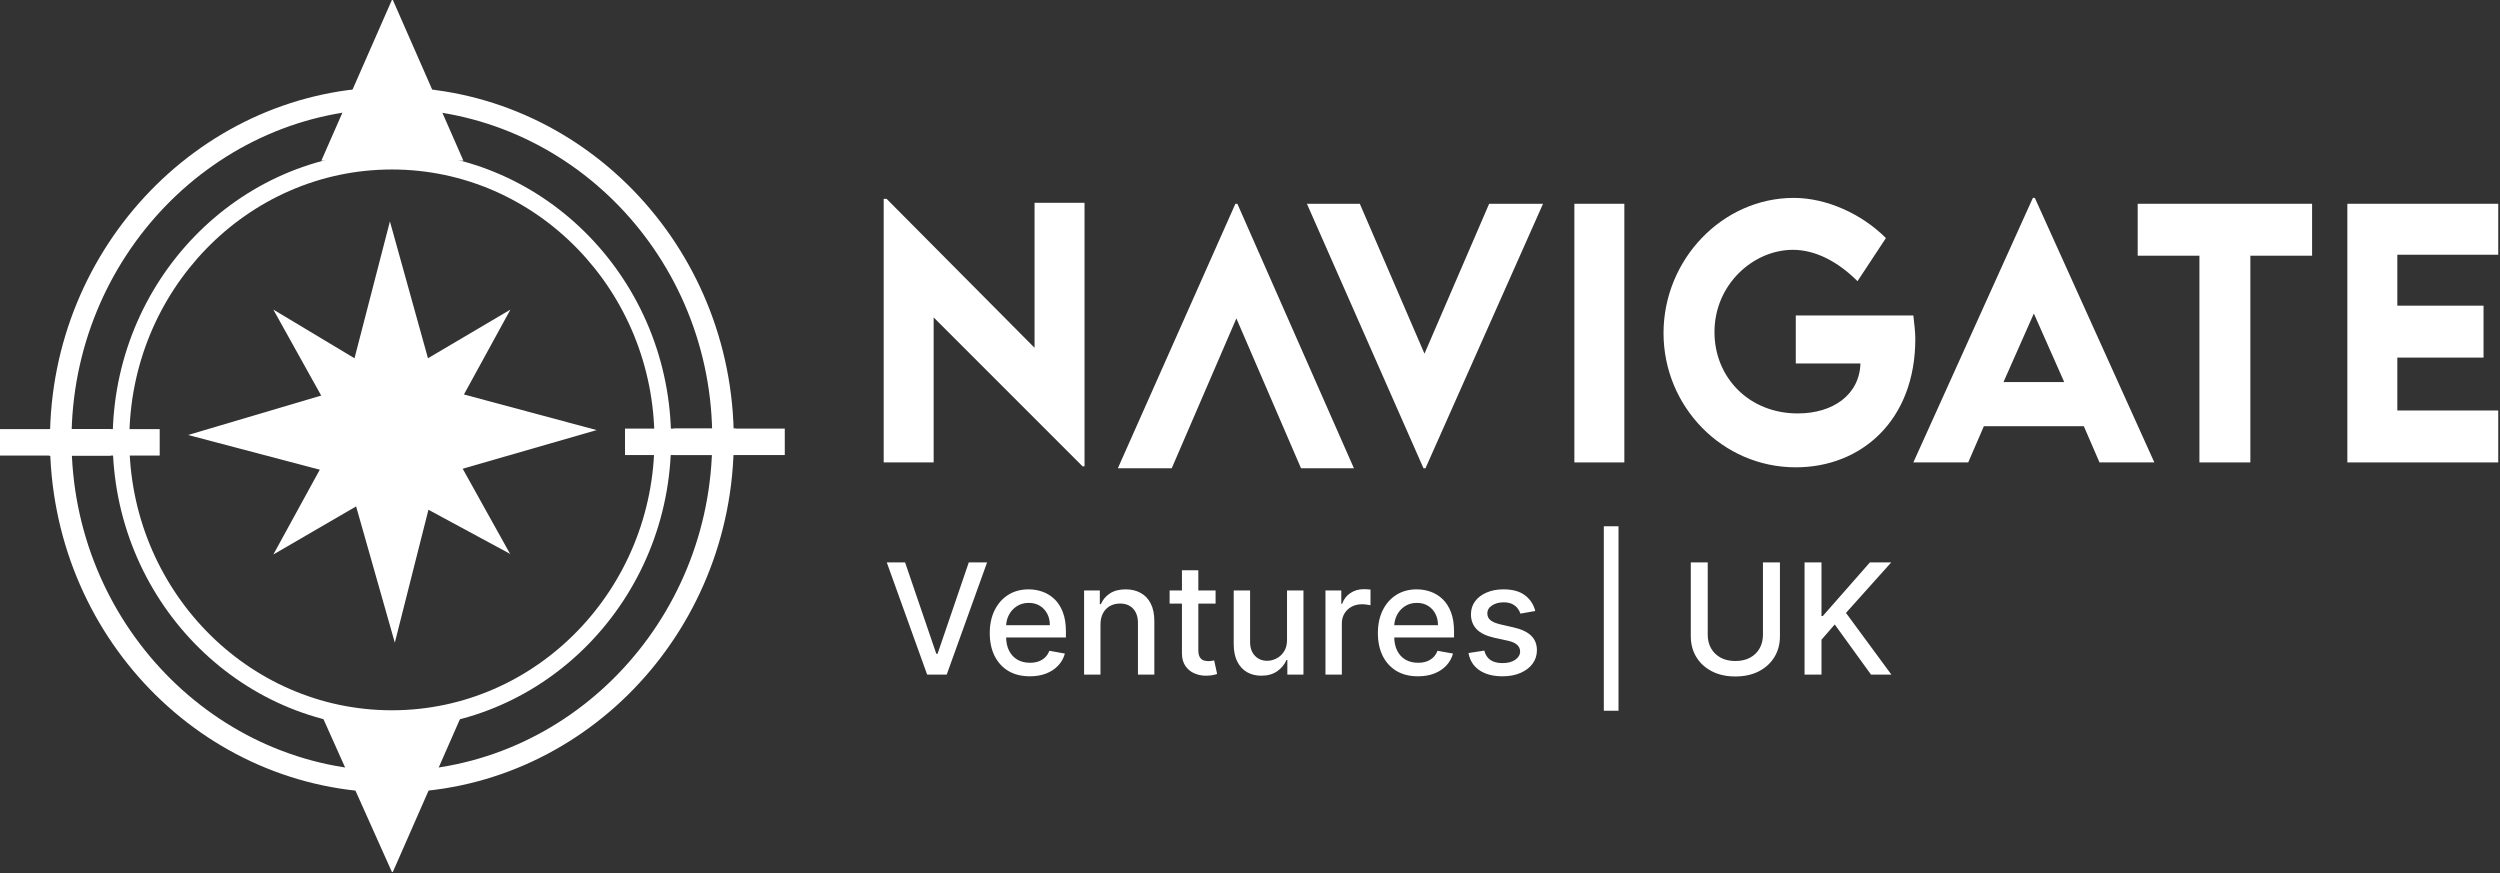
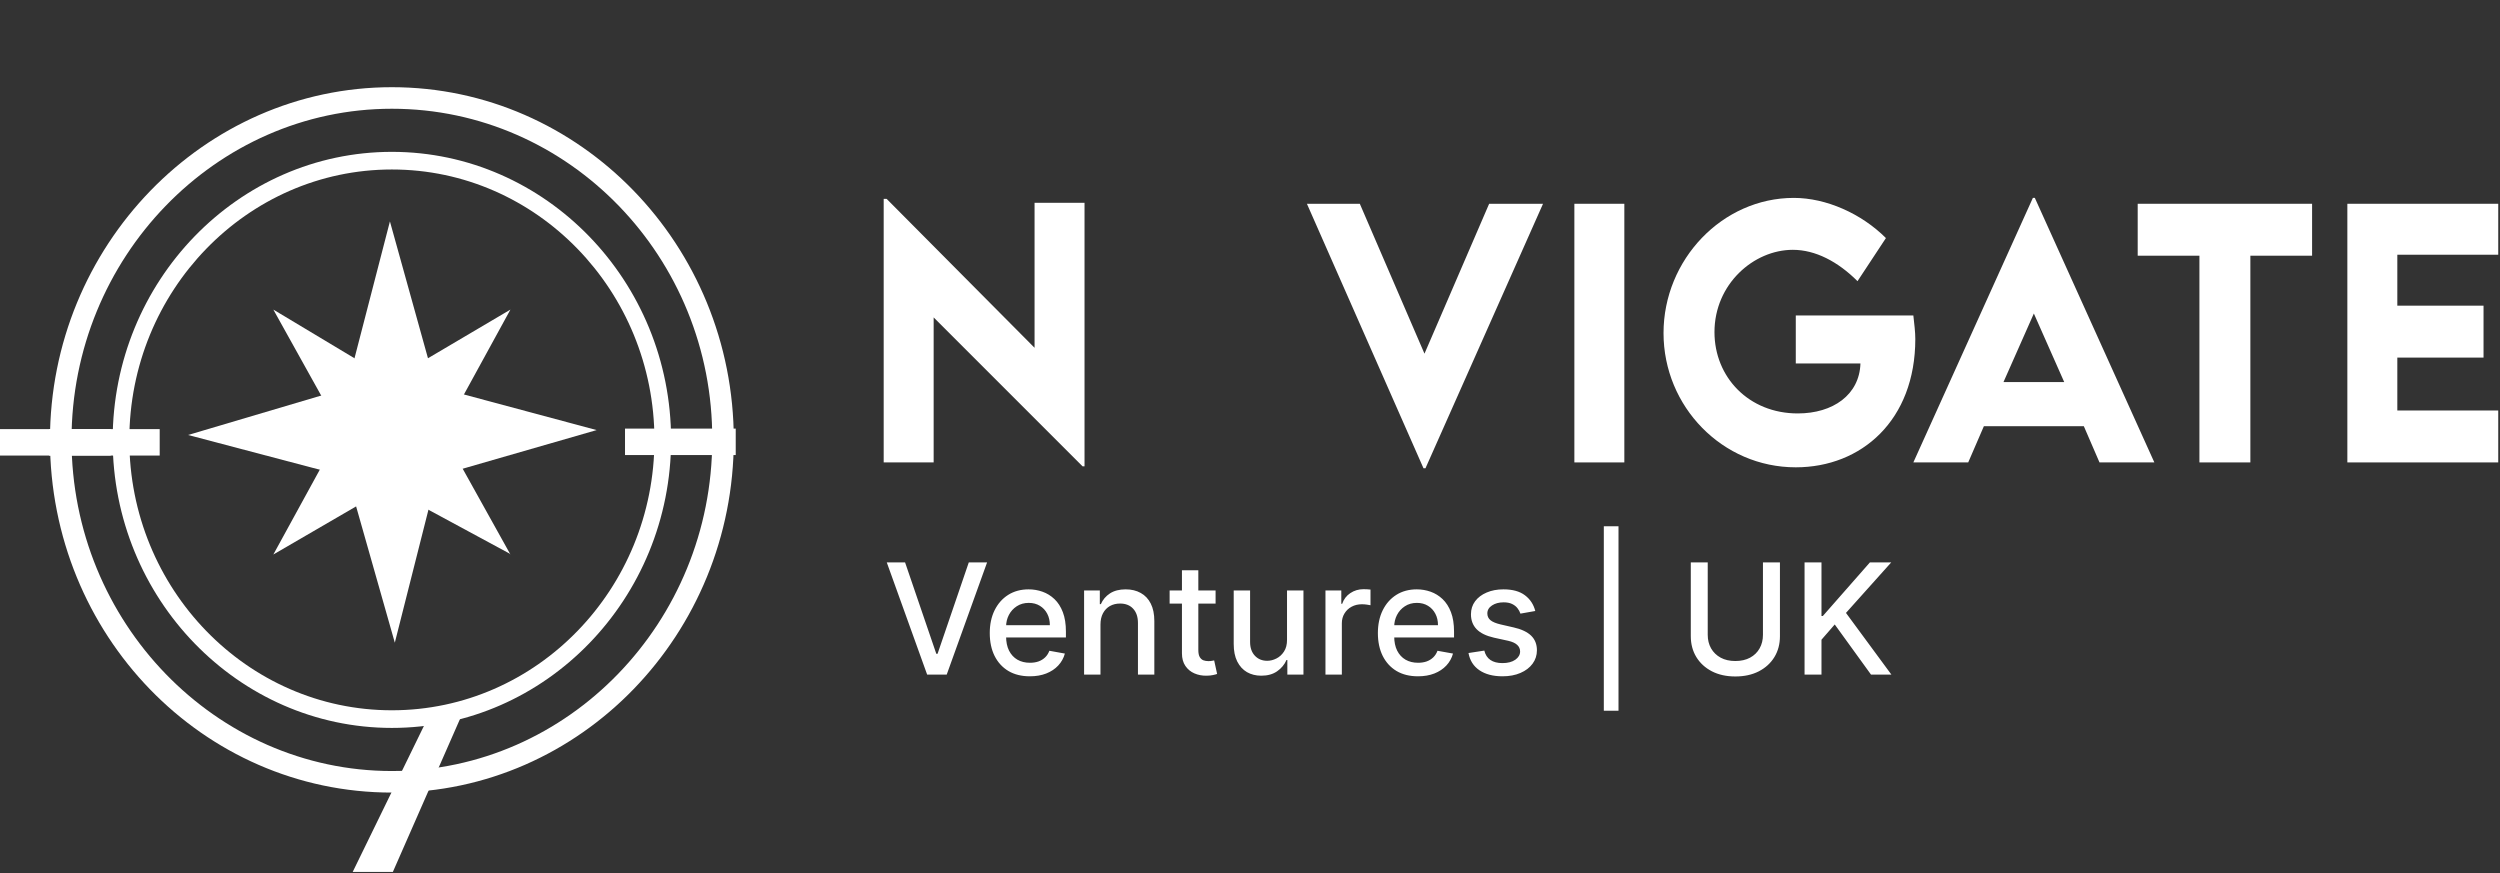
<svg xmlns="http://www.w3.org/2000/svg" width="1008" height="352" viewBox="0 0 1008 352" fill="none">
  <rect x="0" y="0" width="1008" height="352" fill="#333333" stroke="none" />
  <path d="M44.637 173.017H0V183.682H44.637V173.017Z" fill="white" />
  <path d="M158.006 319.567C81.768 319.567 20.145 255.97 20.145 177.362C20.145 99.149 82.163 35.157 158.006 35.157C233.848 35.157 295.866 98.754 295.866 177.362C295.866 255.575 234.243 319.567 158.006 319.567ZM158.006 43.847C86.903 43.847 28.836 103.889 28.836 177.362C28.836 250.835 86.903 310.877 158.006 310.877C229.108 310.877 287.175 250.835 287.175 177.362C287.57 103.889 229.503 43.847 158.006 43.847Z" fill="white" />
-   <path d="M142.6 64.782H129.564L158.006 0H158.401L186.842 64.782H173.806" fill="white" />
-   <path d="M173.807 286.781H186.842L158.401 351.563H158.006L129.17 287.176H142.205" fill="white" />
+   <path d="M173.807 286.781H186.842L158.401 351.563H158.006H142.205" fill="white" />
  <path d="M158.006 293.496C95.989 293.496 45.427 241.354 45.427 177.362C45.427 113.369 95.989 61.227 158.006 61.227C220.023 61.227 270.585 113.369 270.585 177.362C270.585 241.354 220.023 293.496 158.006 293.496ZM158.006 68.338C99.544 68.338 52.142 117.32 52.142 177.362C52.142 237.404 99.544 286.386 158.006 286.386C216.468 286.386 263.87 237.404 263.87 177.362C263.87 117.32 216.468 68.338 158.006 68.338Z" fill="white" />
  <path d="M64.388 173.017H19.751V183.682H64.388V173.017Z" fill="white" />
-   <path d="M271.783 183.476L316.42 183.476L316.42 172.81L271.783 172.81L271.783 183.476Z" fill="white" />
  <path d="M252.006 183.476L296.643 183.476L296.643 172.81L252.006 172.81L252.006 183.476Z" fill="white" />
  <path d="M110.209 124.825L137.465 173.807L110.209 223.579L156.426 196.718L205.408 223.183L205.803 223.579L178.547 174.597L205.803 124.825L204.617 126.405L205.803 124.825L157.611 153.266L110.209 124.825Z" fill="white" />
  <path d="M75.843 175.386L140.23 192.372L159.191 259.13L176.176 191.977L240.564 173.411H240.169H240.564L175.781 156.031L157.216 89.273V89.668V89.273L139.835 156.426L75.843 175.386Z" fill="white" />
-   <path d="M450.711 188.817L498.113 82.163H498.903L545.909 188.817H524.579L498.508 128.38L472.437 188.817H450.711Z" fill="white" />
  <path d="M437.281 81.768V188.027H436.491L376.449 127.985V186.447H356.303V80.188H357.488L417.135 140.23V81.768H437.281Z" fill="white" />
  <path d="M622.148 82.163L574.746 188.817H573.956L526.949 82.163H548.28L574.351 142.601L600.422 82.163H622.148Z" fill="white" />
  <path d="M634.787 82.163H654.933V186.447H634.787V82.163Z" fill="white" />
  <path d="M772.253 136.675C772.253 169.461 750.527 188.422 724.061 188.422C694.435 188.422 670.734 163.931 670.734 134.305C670.734 104.679 694.435 79.793 723.271 79.793C736.307 79.793 750.527 86.113 760.403 95.988L748.947 113.369C741.047 105.469 731.962 100.728 722.876 100.728C707.076 100.728 691.275 114.554 691.275 133.91C691.275 152.08 705.101 166.696 724.851 166.696C739.072 166.696 749.737 159.191 750.132 146.55H724.061V127.194H771.463C771.858 130.75 772.253 133.91 772.253 136.675Z" fill="white" />
  <path d="M840.195 171.831H799.904L793.584 186.447H771.463L819.655 79.793H820.445L868.636 186.447H846.516L840.195 171.831ZM832.295 154.055L820.05 126.404L807.804 154.055H832.295Z" fill="white" />
  <path d="M932.234 103.099H907.348V186.447H886.807V103.099H861.921V82.163H932.234V103.099Z" fill="white" />
  <path d="M966.599 102.704V123.245H1001.36V144.181H966.599V165.511H1007.29V186.447H946.453V82.163H1007.29V102.704H966.599Z" fill="white" />
  <path d="M364.925 226.758L377.516 263.605H378.025L390.616 226.758H397.995L381.714 272H373.827L357.546 226.758H364.925ZM415.22 272.685C411.877 272.685 408.998 271.971 406.583 270.542C404.182 269.099 402.326 267.074 401.016 264.467C399.72 261.846 399.072 258.775 399.072 255.255C399.072 251.78 399.72 248.716 401.016 246.065C402.326 243.414 404.153 241.345 406.494 239.858C408.851 238.37 411.605 237.627 414.756 237.627C416.671 237.627 418.526 237.943 420.323 238.577C422.12 239.21 423.732 240.204 425.161 241.559C426.589 242.914 427.716 244.674 428.541 246.839C429.366 248.989 429.778 251.603 429.778 254.681V257.022H402.805V252.074H423.305C423.305 250.336 422.952 248.797 422.245 247.457C421.538 246.102 420.544 245.034 419.263 244.254C417.996 243.473 416.509 243.083 414.8 243.083C412.945 243.083 411.325 243.54 409.94 244.453C408.571 245.351 407.51 246.529 406.759 247.987C406.023 249.431 405.655 250.999 405.655 252.693V256.558C405.655 258.826 406.052 260.756 406.848 262.346C407.658 263.937 408.784 265.152 410.228 265.991C411.671 266.816 413.357 267.228 415.286 267.228C416.538 267.228 417.679 267.052 418.71 266.698C419.741 266.33 420.632 265.785 421.383 265.063C422.134 264.342 422.709 263.451 423.106 262.39L429.358 263.517C428.857 265.358 427.959 266.971 426.663 268.355C425.382 269.725 423.769 270.792 421.825 271.558C419.896 272.309 417.694 272.685 415.22 272.685ZM443.712 251.853V272H437.107V238.068H443.447V243.591H443.866C444.647 241.794 445.869 240.351 447.533 239.261C449.212 238.172 451.326 237.627 453.874 237.627C456.186 237.627 458.211 238.113 459.948 239.085C461.686 240.042 463.034 241.47 463.991 243.37C464.948 245.27 465.427 247.619 465.427 250.417V272H458.822V251.213C458.822 248.753 458.181 246.831 456.9 245.447C455.619 244.048 453.859 243.348 451.62 243.348C450.089 243.348 448.726 243.68 447.533 244.342C446.355 245.005 445.42 245.977 444.728 247.258C444.05 248.525 443.712 250.056 443.712 251.853ZM490.125 238.068V243.37H471.59V238.068H490.125ZM476.561 229.939H483.166V262.037C483.166 263.318 483.357 264.283 483.74 264.931C484.123 265.564 484.617 265.999 485.22 266.234C485.839 266.455 486.509 266.566 487.231 266.566C487.761 266.566 488.225 266.529 488.622 266.455C489.02 266.382 489.329 266.323 489.55 266.278L490.743 271.735C490.36 271.882 489.815 272.029 489.108 272.177C488.402 272.339 487.518 272.427 486.458 272.442C484.72 272.471 483.1 272.162 481.598 271.514C480.095 270.866 478.88 269.865 477.953 268.51C477.025 267.155 476.561 265.454 476.561 263.407V229.939ZM518.926 257.928V238.068H525.553V272H519.058V266.124H518.705C517.924 267.935 516.672 269.445 514.949 270.652C513.241 271.845 511.113 272.442 508.565 272.442C506.385 272.442 504.456 271.963 502.777 271.006C501.113 270.034 499.802 268.598 498.845 266.698C497.902 264.798 497.431 262.449 497.431 259.651V238.068H504.036V258.856C504.036 261.168 504.677 263.009 505.958 264.379C507.239 265.748 508.904 266.433 510.951 266.433C512.188 266.433 513.418 266.124 514.64 265.505C515.877 264.887 516.901 263.952 517.711 262.7C518.535 261.448 518.94 259.857 518.926 257.928ZM534.428 272V238.068H540.812V243.459H541.166C541.784 241.632 542.874 240.197 544.435 239.151C546.011 238.091 547.793 237.56 549.781 237.56C550.193 237.56 550.679 237.575 551.239 237.605C551.813 237.634 552.262 237.671 552.586 237.715V244.033C552.321 243.959 551.85 243.878 551.173 243.79C550.495 243.687 549.818 243.635 549.14 243.635C547.579 243.635 546.187 243.967 544.965 244.629C543.757 245.277 542.8 246.183 542.093 247.347C541.386 248.495 541.033 249.806 541.033 251.279V272H534.428ZM571.712 272.685C568.369 272.685 565.489 271.971 563.074 270.542C560.674 269.099 558.818 267.074 557.507 264.467C556.211 261.846 555.563 258.775 555.563 255.255C555.563 251.78 556.211 248.716 557.507 246.065C558.818 243.414 560.644 241.345 562.986 239.858C565.342 238.37 568.096 237.627 571.248 237.627C573.162 237.627 575.018 237.943 576.815 238.577C578.611 239.21 580.224 240.204 581.653 241.559C583.081 242.914 584.208 244.674 585.032 246.839C585.857 248.989 586.269 251.603 586.269 254.681V257.022H559.297V252.074H579.797C579.797 250.336 579.443 248.797 578.737 247.457C578.03 246.102 577.036 245.034 575.754 244.254C574.488 243.473 573 243.083 571.292 243.083C569.436 243.083 567.816 243.54 566.432 244.453C565.062 245.351 564.002 246.529 563.251 247.987C562.514 249.431 562.146 250.999 562.146 252.693V256.558C562.146 258.826 562.544 260.756 563.339 262.346C564.149 263.937 565.276 265.152 566.719 265.991C568.162 266.816 569.849 267.228 571.778 267.228C573.03 267.228 574.171 267.052 575.202 266.698C576.233 266.33 577.124 265.785 577.875 265.063C578.626 264.342 579.2 263.451 579.598 262.39L585.85 263.517C585.349 265.358 584.451 266.971 583.155 268.355C581.873 269.725 580.261 270.792 578.317 271.558C576.388 272.309 574.186 272.685 571.712 272.685ZM619.025 246.353L613.038 247.413C612.788 246.647 612.39 245.918 611.845 245.226C611.315 244.534 610.593 243.967 609.68 243.525C608.767 243.083 607.626 242.862 606.256 242.862C604.386 242.862 602.825 243.282 601.573 244.121C600.321 244.946 599.695 246.014 599.695 247.325C599.695 248.459 600.115 249.372 600.954 250.064C601.794 250.756 603.149 251.323 605.019 251.765L610.409 253.002C613.531 253.724 615.858 254.835 617.39 256.338C618.922 257.84 619.687 259.791 619.687 262.192C619.687 264.224 619.098 266.035 617.92 267.626C616.757 269.202 615.129 270.439 613.038 271.337C610.962 272.236 608.554 272.685 605.814 272.685C602.015 272.685 598.915 271.875 596.514 270.255C594.114 268.62 592.641 266.301 592.096 263.296L598.48 262.324C598.878 263.988 599.695 265.248 600.932 266.102C602.169 266.941 603.782 267.361 605.77 267.361C607.935 267.361 609.666 266.912 610.962 266.013C612.258 265.1 612.906 263.988 612.906 262.678C612.906 261.617 612.508 260.726 611.713 260.005C610.932 259.283 609.732 258.738 608.112 258.37L602.368 257.111C599.202 256.389 596.86 255.24 595.343 253.665C593.841 252.089 593.09 250.093 593.09 247.678C593.09 245.675 593.65 243.923 594.769 242.42C595.888 240.918 597.435 239.747 599.408 238.908C601.381 238.054 603.642 237.627 606.19 237.627C609.857 237.627 612.744 238.422 614.85 240.012C616.956 241.588 618.347 243.702 619.025 246.353ZM652.581 212.178V286.58H646.66V212.178H652.581ZM710.823 226.758H717.671V256.514C717.671 259.681 716.928 262.486 715.44 264.931C713.953 267.361 711.861 269.275 709.166 270.675C706.471 272.059 703.312 272.751 699.689 272.751C696.081 272.751 692.93 272.059 690.235 270.675C687.539 269.275 685.448 267.361 683.961 264.931C682.473 262.486 681.73 259.681 681.73 256.514V226.758H688.556V255.962C688.556 258.009 689.005 259.828 689.903 261.418C690.816 263.009 692.105 264.261 693.769 265.174C695.433 266.072 697.407 266.521 699.689 266.521C701.987 266.521 703.968 266.072 705.632 265.174C707.311 264.261 708.592 263.009 709.476 261.418C710.374 259.828 710.823 258.009 710.823 255.962V226.758ZM727.596 272V226.758H734.422V248.363H734.974L753.95 226.758H762.543L744.296 247.126L762.61 272H754.392L739.768 251.787L734.422 257.928V272H727.596Z" fill="white" />
</svg>